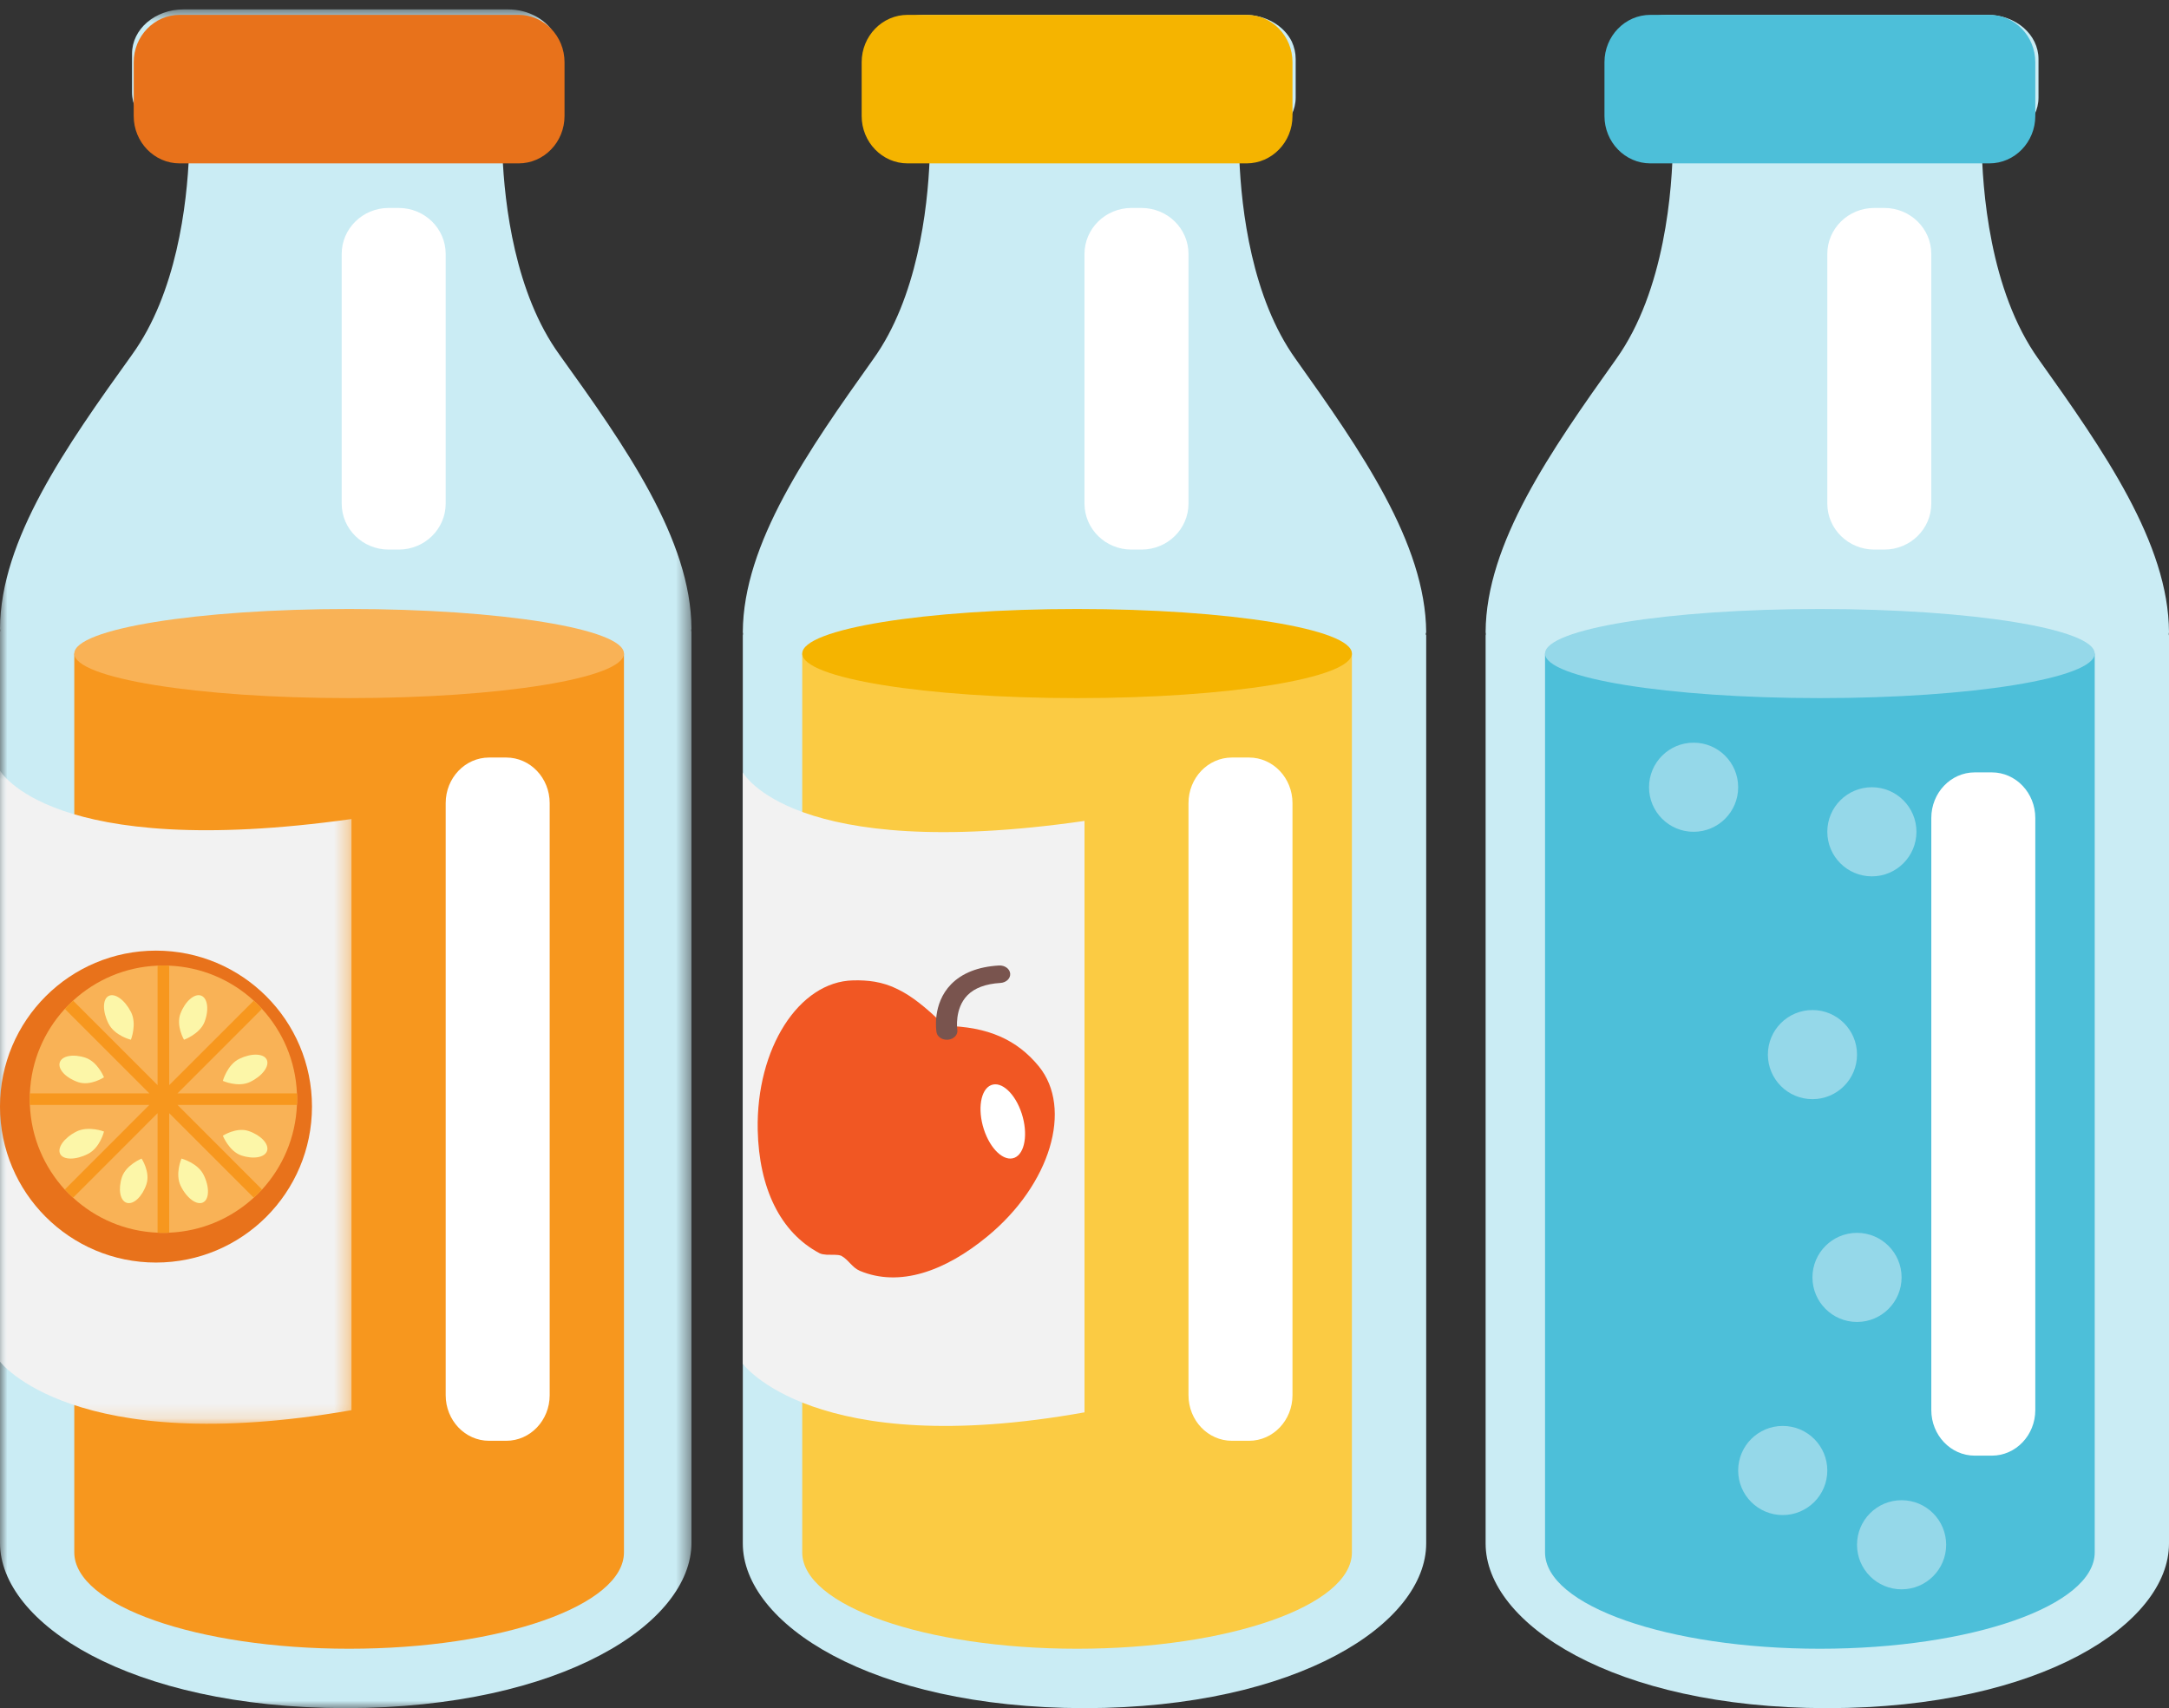
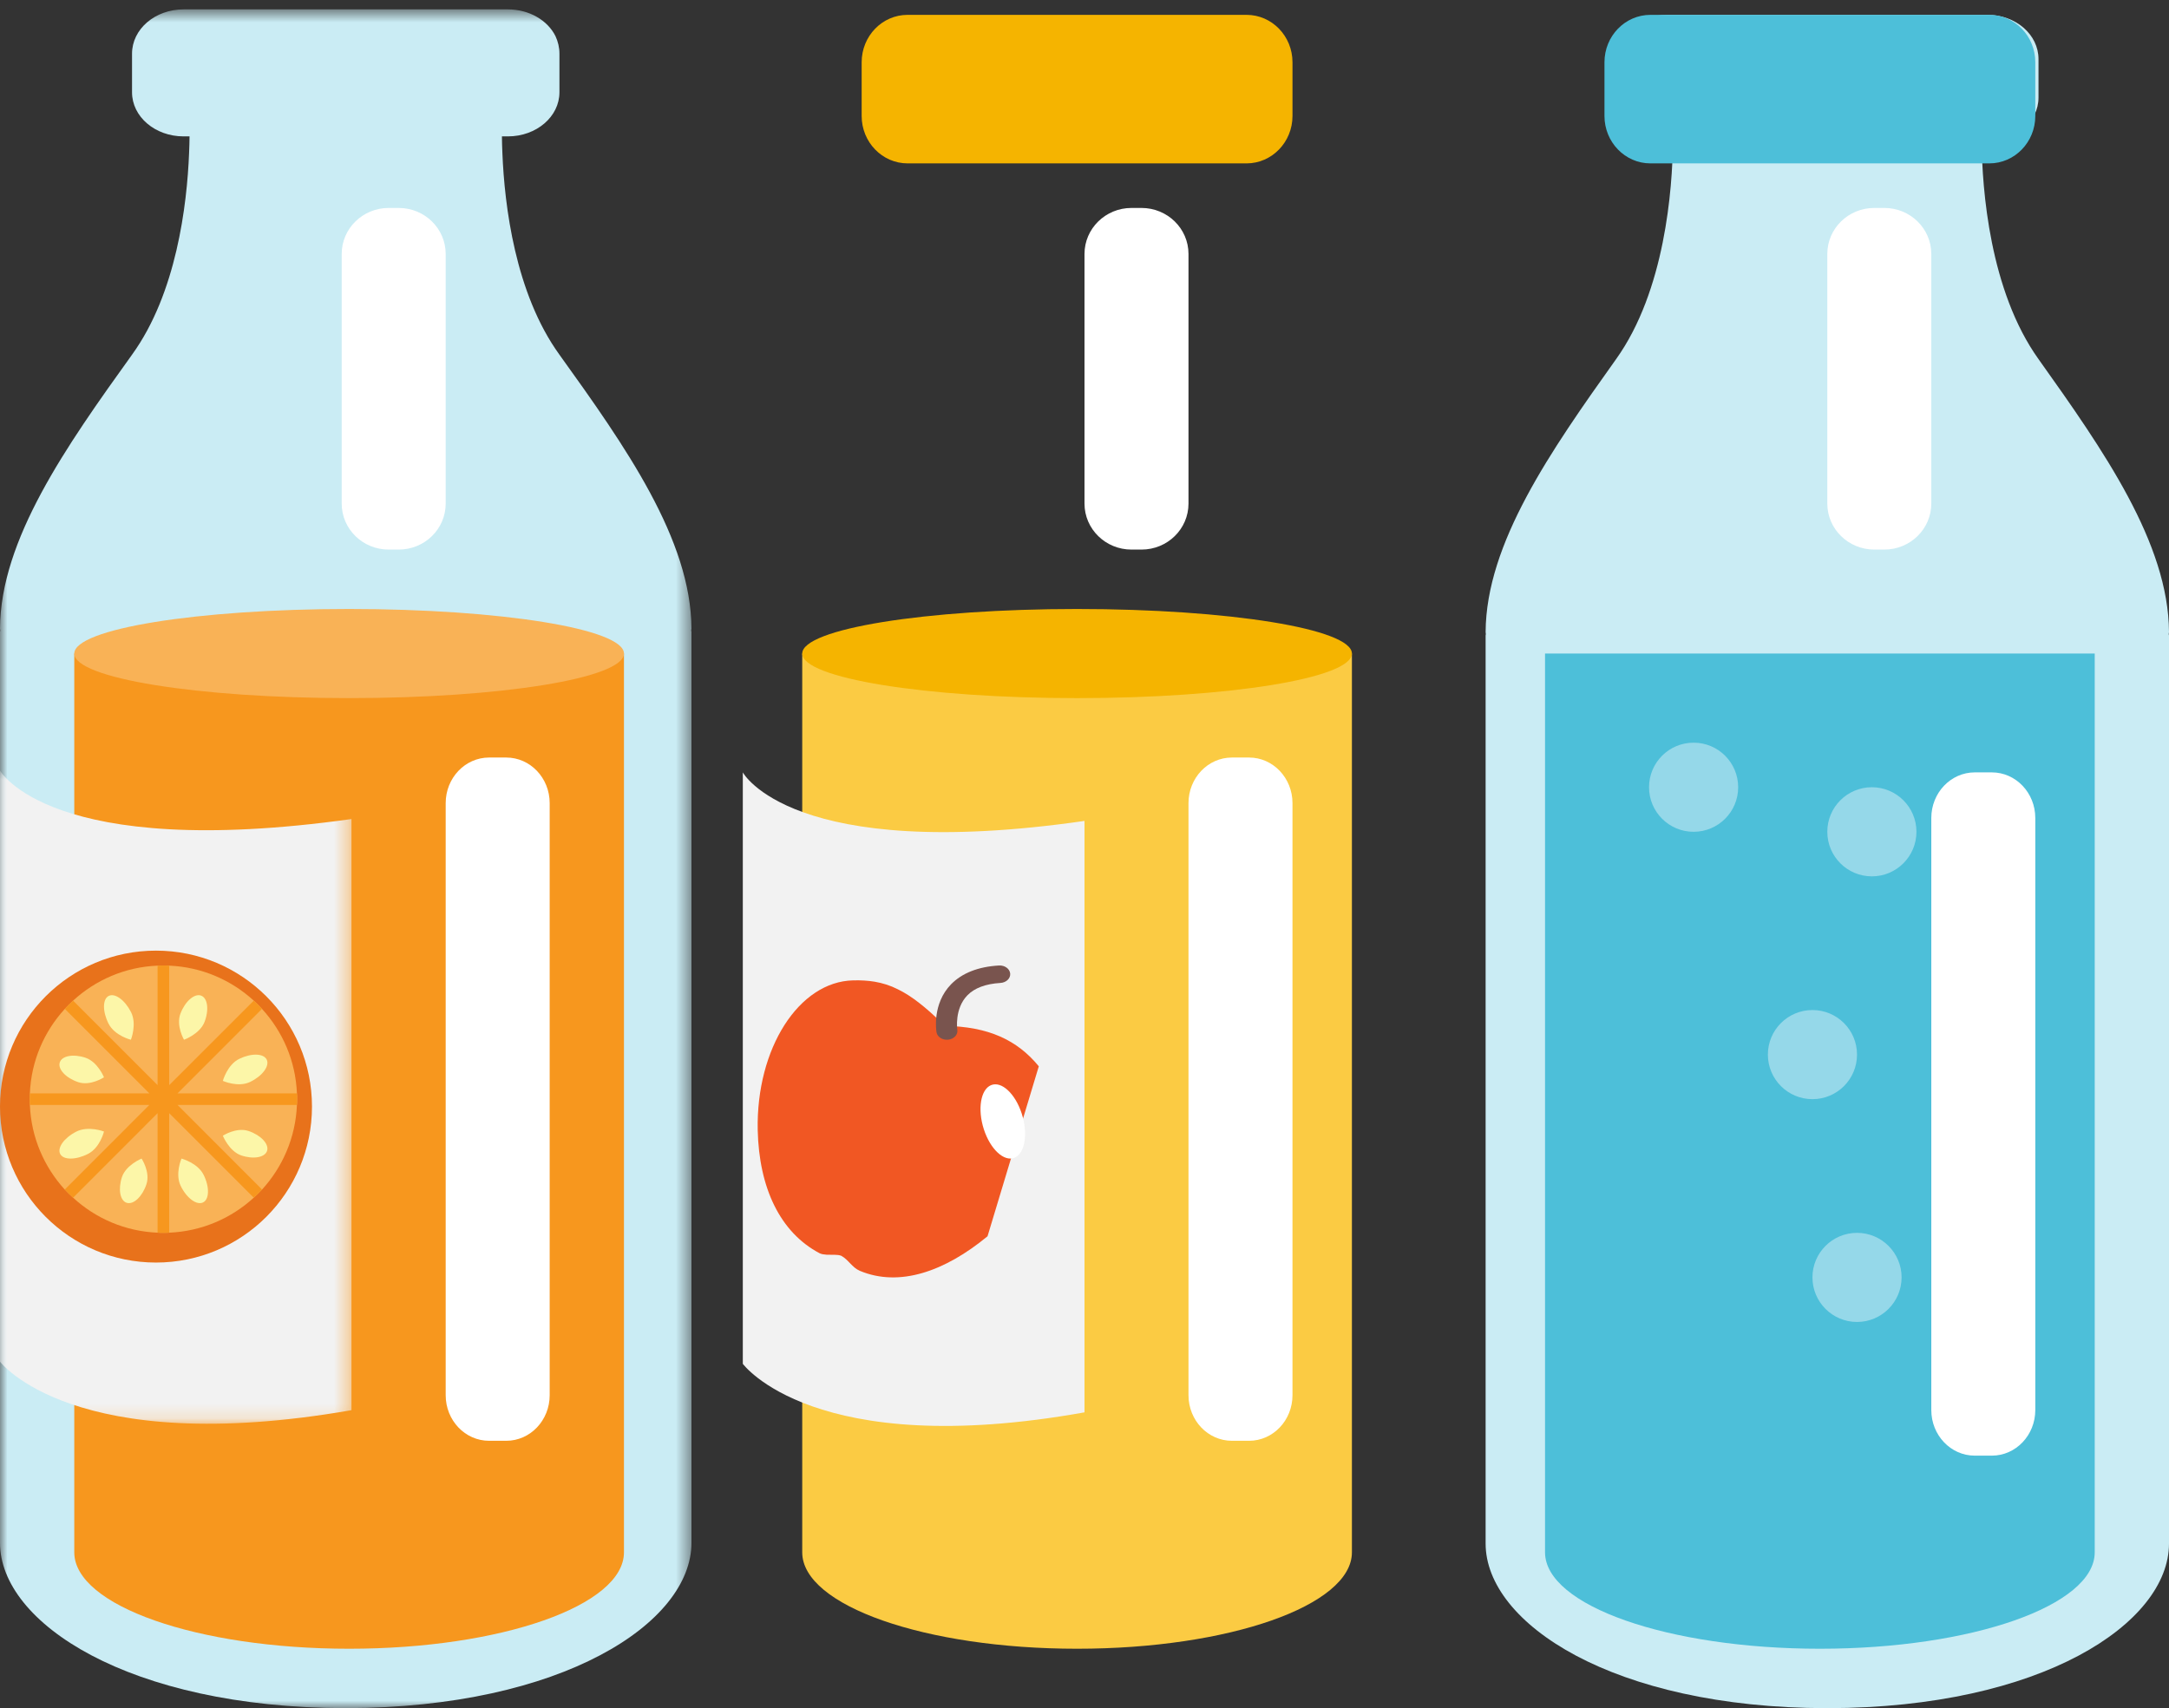
<svg xmlns="http://www.w3.org/2000/svg" xmlns:xlink="http://www.w3.org/1999/xlink" width="146px" height="115px" viewBox="0 0 146 115" version="1.1">
  <rect x="0" y="0" width="146" height="115" fill="#333333" stroke="none" />
  <title>Group 83</title>
  <desc>Created with Sketch.</desc>
  <defs>
    <polygon id="path-1" points="0 0.632 46.544 0.632 46.544 114.999 0 114.999" />
    <polygon id="path-3" points="0 0.875 23.659 0.875 23.659 44.853 0 44.853" />
  </defs>
  <g id="Page-1" stroke="none" stroke-width="1" fill="none" fill-rule="evenodd">
    <g id="0.0.3_HOMEPAGE_AGIR-Copy" transform="translate(-727, -2024)">
      <g id="Group-83" transform="translate(727, 2024)">
        <path d="M146,42.557 C145.968,36.577 141.607,30.344 137.216,24.177 C133.926,19.58 133.419,12.721 133.389,9.531 L133.787,9.531 C135.685,9.531 137.216,8.201 137.216,6.567 L137.216,3.977 C137.216,2.328 135.685,1 133.787,1 L123.046,1 L122.953,1 L112.211,1 C110.313,1 108.784,2.328 108.784,3.977 L108.784,6.567 C108.784,8.201 110.313,9.531 112.211,9.531 L112.609,9.531 C112.579,12.721 112.074,19.58 108.784,24.177 C104.391,30.344 100.028,36.577 100,42.557 C100,42.599 100.015,42.649 100.015,42.689 C100.015,42.731 100,42.756 100,42.782 L100,103.917 C100,109.289 108.581,114.981 122.953,115 L122.998,115 L123.046,115 C137.417,114.981 146,109.289 146,103.917 L146,42.782 C146,42.756 145.983,42.731 145.983,42.689 C145.983,42.649 146,42.599 146,42.557" id="Fill-1" fill="#CAECF4" />
        <path d="M104,44 L104,104.511 C104,108.096 112.282,111 122.501,111 C132.718,111 141,108.096 141,104.511 L141,44 L104,44 Z" id="Fill-3" fill="#4DBFD9" />
-         <path d="M141,44 C141,45.657 132.718,47 122.499,47 C112.282,47 104,45.657 104,44 C104,42.341 112.282,41 122.499,41 C132.718,41 141,42.341 141,44" id="Fill-5" fill="#95D8E9" />
        <path d="M137,7.808 C137,9.569 135.616,11 133.907,11 L111.093,11 C109.386,11 108,9.569 108,7.808 L108,4.192 C108,2.427 109.386,1 111.093,1 L133.907,1 C135.616,1 137,2.427 137,4.192 L137,7.808 Z" id="Fill-7" fill="#4DBFD9" />
        <path d="M130,33.902 C130,35.611 128.585,37 126.838,37 L126.162,37 C124.415,37 123,35.611 123,33.902 L123,17.098 C123,15.385 124.415,14 126.162,14 L126.838,14 C128.585,14 130,15.385 130,17.098 L130,33.902 Z" id="Fill-9" fill="#FFFFFF" />
        <path d="M137,94.931 C137,96.624 135.691,98 134.076,98 L132.924,98 C131.309,98 130,96.624 130,94.931 L130,55.071 C130,53.378 131.309,52 132.924,52 L134.076,52 C135.691,52 137,53.378 137,55.071 L137,94.931 Z" id="Fill-11" fill="#FFFFFF" />
        <path d="M128,85.998 C128,87.655 126.655,89 125,89 C123.343,89 122,87.655 122,85.998 C122,84.345 123.343,83 125,83 C126.655,83 128,84.345 128,85.998" id="Fill-13" fill="#95D8E9" />
        <path d="M125,70.999 C125,72.658 123.657,74 122,74 C120.343,74 119,72.658 119,70.999 C119,69.342 120.343,68 122,68 C123.657,68 125,69.342 125,70.999" id="Fill-15" fill="#95D8E9" />
        <path d="M117,53.001 C117,54.658 115.657,56 114,56 C112.343,56 111,54.658 111,53.001 C111,51.342 112.343,50 114,50 C115.657,50 117,51.342 117,53.001" id="Fill-17" fill="#95D8E9" />
        <path d="M129,55.999 C129,57.656 127.655,59 126,59 C124.343,59 123,57.656 123,55.999 C123,54.342 124.343,53 126,53 C127.655,53 129,54.342 129,55.999" id="Fill-19" fill="#95D8E9" />
-         <path d="M131,104.001 C131,105.658 129.657,107 128,107 C126.343,107 125,105.658 125,104.001 C125,102.342 126.343,101 128,101 C129.657,101 131,102.342 131,104.001" id="Fill-21" fill="#95D8E9" />
-         <path d="M123,99 C123,100.657 121.656,102 120.001,102 C118.342,102 117,100.657 117,99 C117,97.343 118.342,96 120.001,96 C121.656,96 123,97.343 123,99" id="Fill-23" fill="#95D8E9" />
        <g id="Group-27">
          <mask id="mask-2" fill="white">
            <use xlink:href="#path-1" />
          </mask>
          <g id="Clip-26" />
          <path d="M46.529,42.444 C46.529,42.49 46.544,42.522 46.544,42.536 L46.544,103.871 C46.544,106.56 44.377,109.343 40.381,111.444 C36.403,113.546 30.58,114.986 23.32,114.999 L23.226,114.999 C8.686,114.969 -0,109.266 -0,103.871 L-0,42.536 C-0,42.522 0.015,42.49 0.015,42.444 C0.015,42.413 -0,42.367 -0,42.321 C0.031,36.324 4.445,30.064 8.887,23.879 C11.875,19.752 12.589,13.801 12.727,10.309 C12.743,9.891 12.758,9.521 12.758,9.182 L12.357,9.182 C10.435,9.182 8.887,7.852 8.887,6.213 L8.887,3.616 C8.887,1.962 10.435,0.632 12.357,0.632 L34.189,0.632 C35.629,0.632 36.868,1.373 37.394,2.439 C37.565,2.813 37.657,3.198 37.657,3.616 L37.657,6.213 C37.657,7.852 36.109,9.182 34.189,9.182 L33.786,9.182 C33.786,9.521 33.801,9.891 33.817,10.309 C33.957,13.801 34.669,19.752 37.657,23.879 C42.102,30.064 46.514,36.324 46.544,42.321 C46.544,42.367 46.529,42.413 46.529,42.444" id="Fill-25" fill="#CAECF4" mask="url(#mask-2)" />
        </g>
        <path d="M5,44 L5,104.511 C5,108.096 13.282,111 23.5,111 C33.718,111 42,108.096 42,104.511 L42,44 L5,44 Z" id="Fill-28" fill="#F7971E" />
        <path d="M42,43.999 C42,45.655 33.718,47 23.5,47 C13.282,47 5,45.655 5,43.999 C5,42.341 13.282,41 23.5,41 C33.718,41 42,42.341 42,43.999" id="Fill-30" fill="#F9B256" />
-         <path d="M38,7.808 C38,9.569 36.616,11 34.907,11 L12.093,11 C10.386,11 9,9.569 9,7.808 L9,4.192 C9,2.427 10.386,1 12.093,1 L34.907,1 C36.616,1 38,2.427 38,4.192 L38,7.808 Z" id="Fill-32" fill="#E8721B" />
        <path d="M30,33.902 C30,35.615 28.587,37 26.838,37 L26.162,37 C24.415,37 23,35.615 23,33.902 L23,17.098 C23,15.389 24.415,14 26.162,14 L26.838,14 C28.587,14 30,15.389 30,17.098 L30,33.902 Z" id="Fill-34" fill="#FFFFFF" />
        <path d="M37,93.93 C37,95.628 35.691,97 34.076,97 L32.922,97 C31.309,97 30,95.628 30,93.93 L30,54.07 C30,52.374 31.309,51 32.922,51 L34.076,51 C35.691,51 37,52.374 37,54.07 L37,93.93 Z" id="Fill-36" fill="#FFFFFF" />
        <g id="Group-40" transform="translate(0, 51)">
          <mask id="mask-4" fill="white">
            <use xlink:href="#path-3" />
          </mask>
          <g id="Clip-39" />
          <path d="M23.659,43.939 C4.907,47.205 -0.001,40.671 -0.001,40.671 L-0.001,0.875 C-0.001,0.875 3.365,6.983 23.659,4.141 L23.659,43.939 Z" id="Fill-38" fill="#F2F2F2" mask="url(#mask-4)" />
        </g>
        <path d="M0,74.499 C0,80.298 4.702,85 10.498,85 C16.298,85 21,80.298 21,74.499 C21,68.7 16.298,64 10.498,64 C4.702,64 0,68.7 0,74.499" id="Fill-41" fill="#E8721B" />
        <path d="M2,73.999 C2,74.129 2,74.261 2.011,74.39 C2.099,76.586 2.979,78.574 4.359,80.086 C4.544,80.275 4.725,80.462 4.92,80.634 C6.43,82.022 8.419,82.901 10.608,82.989 C10.738,83 10.867,83 10.997,83 C11.133,83 11.262,83 11.39,82.989 C13.581,82.895 15.568,82.022 17.08,80.634 C17.275,80.462 17.458,80.275 17.639,80.086 C19.019,78.574 19.899,76.586 19.987,74.39 C20,74.261 20,74.129 20,73.999 C20,73.871 20,73.741 19.987,73.61 C19.899,71.419 19.019,69.432 17.633,67.921 C17.458,67.725 17.275,67.543 17.08,67.366 C15.568,65.978 13.581,65.105 11.39,65.011 C11.262,65 11.133,65 10.997,65 C10.867,65 10.738,65 10.608,65.011 C8.419,65.099 6.43,65.978 4.92,67.366 C4.725,67.543 4.544,67.725 4.365,67.921 C2.979,69.432 2.099,71.419 2.011,73.61 C2,73.741 2,73.871 2,73.999" id="Fill-43" fill="#F9B256" />
        <path d="M2.011,74.389 L10.053,74.389 L4.359,80.085 C4.543,80.274 4.724,80.463 4.92,80.634 L10.607,74.945 L10.607,82.989 C10.738,83 10.866,83 10.998,83 C11.134,83 11.263,83 11.391,82.989 L11.391,74.945 L17.081,80.634 C17.276,80.463 17.457,80.274 17.641,80.085 L11.949,74.389 L19.989,74.389 C20,74.26 20,74.13 20,73.998 C20,73.87 20,73.74 19.989,73.611 L11.949,73.611 L17.635,67.921 C17.457,67.726 17.276,67.543 17.081,67.366 L11.391,73.055 L11.391,65.011 C11.263,65 11.134,65 10.998,65 C10.866,65 10.738,65 10.607,65.011 L10.607,73.055 L4.92,67.366 C4.724,67.543 4.543,67.726 4.365,67.921 L10.053,73.611 L2.011,73.611 C2,73.74 2,73.87 2,73.998 C2,74.13 2,74.26 2.011,74.389" id="Fill-45" fill="#F7971E" />
        <path d="M7.308,68.918 C7.721,69.735 8.811,70 8.811,70 C8.811,70 9.232,68.948 8.817,68.134 C8.402,67.319 7.731,66.835 7.314,67.052 C6.897,67.267 6.895,68.104 7.308,68.918" id="Fill-47" fill="#FCF6A8" />
        <path d="M5.269,72.856 C6.092,73.13 7,72.528 7,72.528 C7,72.528 6.574,71.482 5.751,71.21 C4.927,70.936 4.153,71.082 4.02,71.538 C3.886,71.992 4.445,72.582 5.269,72.856" id="Fill-49" fill="#FCF6A8" />
        <path d="M5.927,77.683 C6.74,77.266 7,76.179 7,76.179 C7,76.179 5.941,75.77 5.128,76.189 C4.313,76.606 3.834,77.28 4.053,77.693 C4.275,78.106 5.112,78.102 5.927,77.683" id="Fill-51" fill="#FCF6A8" />
        <path d="M9.856,79.731 C10.132,78.91 9.53,78 9.53,78 C9.53,78 8.484,78.426 8.208,79.247 C7.936,80.071 8.084,80.845 8.536,80.98 C8.992,81.114 9.582,80.555 9.856,79.731" id="Fill-53" fill="#FCF6A8" />
        <path d="M13.711,79.105 C13.313,78.29 12.216,78 12.216,78 C12.216,78 11.765,79.032 12.166,79.846 C12.567,80.665 13.239,81.16 13.665,80.953 C14.092,80.748 14.114,79.919 13.711,79.105" id="Fill-55" fill="#FCF6A8" />
        <path d="M16.735,76.145 C15.914,75.865 15,76.461 15,76.461 C15,76.461 15.421,77.511 16.243,77.789 C17.067,78.067 17.843,77.923 17.98,77.471 C18.115,77.017 17.557,76.423 16.735,76.145" id="Fill-57" fill="#FCF6A8" />
        <path d="M16.116,71.281 C15.299,71.673 15,72.769 15,72.769 C15,72.769 16.023,73.233 16.839,72.839 C17.656,72.445 18.155,71.779 17.957,71.345 C17.754,70.915 16.933,70.887 16.116,71.281" id="Fill-59" fill="#FCF6A8" />
        <path d="M12.148,68.234 C11.832,69.055 12.386,70 12.386,70 C12.386,70 13.452,69.618 13.77,68.796 C14.084,67.975 13.976,67.184 13.53,67.026 C13.084,66.872 12.466,67.41 12.148,68.234" id="Fill-61" fill="#FCF6A8" />
-         <path d="M95.968,42.678 C95.968,42.724 96,42.756 96,42.769 L96,103.908 C96,106.588 93.856,109.362 89.909,111.456 C85.976,113.552 80.223,114.987 73.045,115 L72.984,115 L72.954,115 C58.569,114.969 50,109.286 50,103.908 L50,42.769 C50,42.756 50.015,42.724 50.015,42.678 C50.015,42.647 50,42.601 50,42.555 C50.03,36.577 54.393,30.338 58.783,24.173 C61.736,20.059 62.442,14.127 62.578,10.646 C62.593,10.23 62.609,9.861 62.609,9.523 L62.21,9.523 C60.315,9.523 58.783,8.197 58.783,6.563 L58.783,3.975 C58.783,2.326 60.315,1 62.21,1 L83.788,1 C85.211,1 86.435,1.739 86.955,2.802 C87.124,3.174 87.215,3.558 87.215,3.975 L87.215,6.563 C87.215,8.197 85.685,9.523 83.788,9.523 L83.39,9.523 C83.39,9.861 83.405,10.23 83.42,10.646 C83.558,14.127 84.262,20.059 87.215,24.173 C91.607,30.338 95.953,36.577 96,42.555 C96,42.601 95.968,42.647 95.968,42.678" id="Fill-63" fill="#CAECF4" />
        <path d="M54,44 L54,104.511 C54,108.096 62.282,111 72.499,111 C82.718,111 91,108.096 91,104.511 L91,44 L54,44 Z" id="Fill-65" fill="#FBCB43" />
        <path d="M91,43.999 C91,45.655 82.718,47 72.499,47 C62.282,47 54,45.655 54,43.999 C54,42.341 62.282,41 72.499,41 C82.718,41 91,42.341 91,43.999" id="Fill-67" fill="#F5B400" />
        <path d="M87,7.808 C87,9.569 85.614,11 83.907,11 L61.093,11 C59.384,11 58,9.569 58,7.808 L58,4.192 C58,2.427 59.384,1 61.093,1 L83.907,1 C85.614,1 87,2.427 87,4.192 L87,7.808 Z" id="Fill-69" fill="#F5B400" />
        <path d="M80,33.902 C80,35.615 78.586,37 76.837,37 L76.161,37 C74.416,37 73,35.615 73,33.902 L73,17.098 C73,15.389 74.416,14 76.161,14 L76.837,14 C78.586,14 80,15.389 80,17.098 L80,33.902 Z" id="Fill-71" fill="#FFFFFF" />
        <path d="M87,93.93 C87,95.628 85.691,97 84.076,97 L82.924,97 C81.309,97 80,95.628 80,93.93 L80,54.07 C80,52.374 81.309,51 82.924,51 L84.076,51 C85.691,51 87,52.374 87,54.07 L87,93.93 Z" id="Fill-73" fill="#FFFFFF" />
        <path d="M73,95.085 C54.773,98.353 50,91.816 50,91.816 L50,52 C50,52 53.272,58.111 73,55.268 L73,95.085 Z" id="Fill-75" fill="#F2F2F2" />
-         <path d="M66.473,83.231 C63.603,85.597 60.548,86.673 57.881,85.559 C57.35,85.334 57.113,84.805 56.624,84.543 C56.362,84.444 55.98,84.488 55.641,84.472 C55.463,84.459 55.292,84.438 55.16,84.369 C52.518,82.969 51.09,79.988 51.003,76.07 C50.895,70.587 53.771,66.083 57.428,66.003 C57.951,65.99 58.425,66.018 58.869,66.091 C59.413,66.185 59.921,66.341 60.436,66.603 C61.348,67.046 62.287,67.785 63.477,68.946 C63.515,68.984 63.559,69.026 63.599,69.066 C66.519,69.114 68.462,70.006 69.924,71.788 C72.239,74.633 70.696,79.753 66.473,83.231" id="Fill-77" fill="#F15723" />
+         <path d="M66.473,83.231 C63.603,85.597 60.548,86.673 57.881,85.559 C57.35,85.334 57.113,84.805 56.624,84.543 C56.362,84.444 55.98,84.488 55.641,84.472 C55.463,84.459 55.292,84.438 55.16,84.369 C52.518,82.969 51.09,79.988 51.003,76.07 C50.895,70.587 53.771,66.083 57.428,66.003 C57.951,65.99 58.425,66.018 58.869,66.091 C59.413,66.185 59.921,66.341 60.436,66.603 C61.348,67.046 62.287,67.785 63.477,68.946 C63.515,68.984 63.559,69.026 63.599,69.066 C66.519,69.114 68.462,70.006 69.924,71.788 " id="Fill-77" fill="#F15723" />
        <path d="M63.444,69.946 C63.232,69.865 63.072,69.7 63.039,69.494 C63.024,69.417 62.732,67.59 64.015,66.27 C64.758,65.509 65.843,65.083 67.243,65.001 C67.633,64.979 67.971,65.223 67.998,65.548 C68.026,65.872 67.73,66.153 67.341,66.176 C66.349,66.235 65.599,66.515 65.116,67.01 C64.231,67.921 64.436,69.316 64.439,69.33 C64.493,69.651 64.224,69.947 63.838,69.995 C63.698,70.01 63.563,69.991 63.444,69.946" id="Fill-79" fill="#79544E" />
        <path d="M68.776,74.974 C69.211,76.323 68.993,77.653 68.291,77.944 C67.585,78.233 66.661,77.375 66.224,76.026 C65.789,74.676 66.007,73.346 66.71,73.057 C67.415,72.766 68.338,73.625 68.776,74.974" id="Fill-81" fill="#FFFFFF" />
      </g>
    </g>
  </g>
</svg>